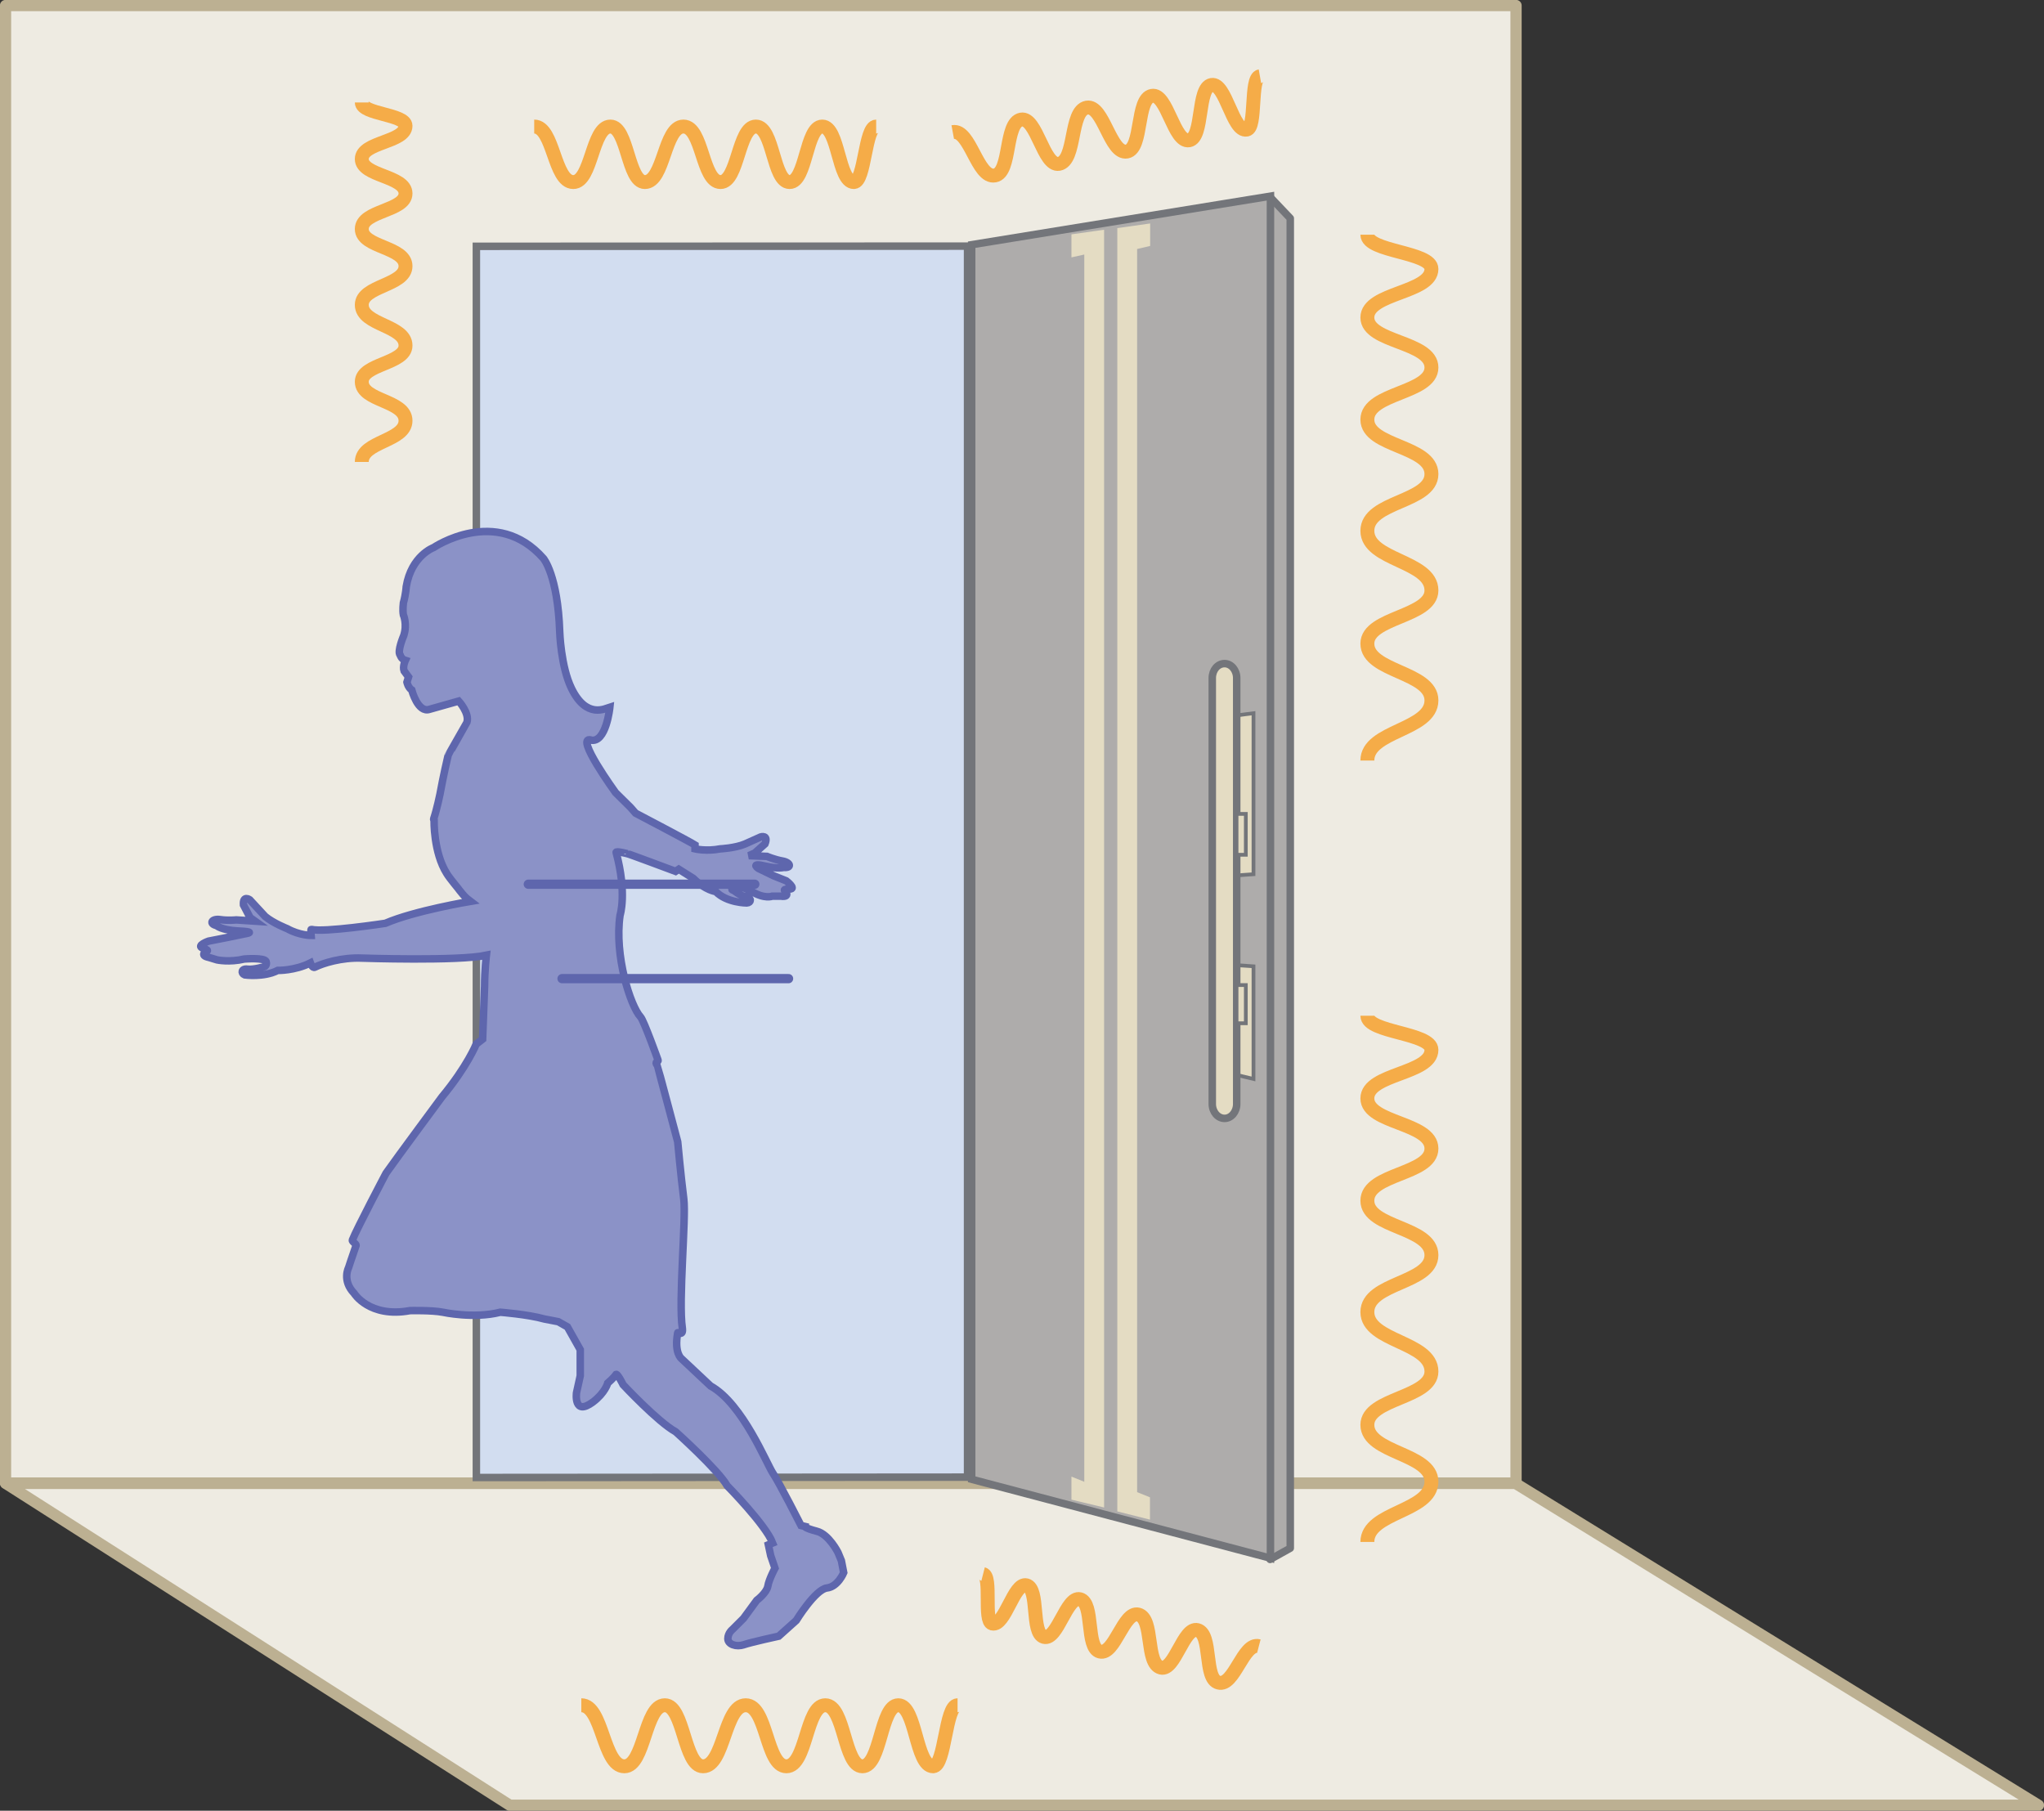
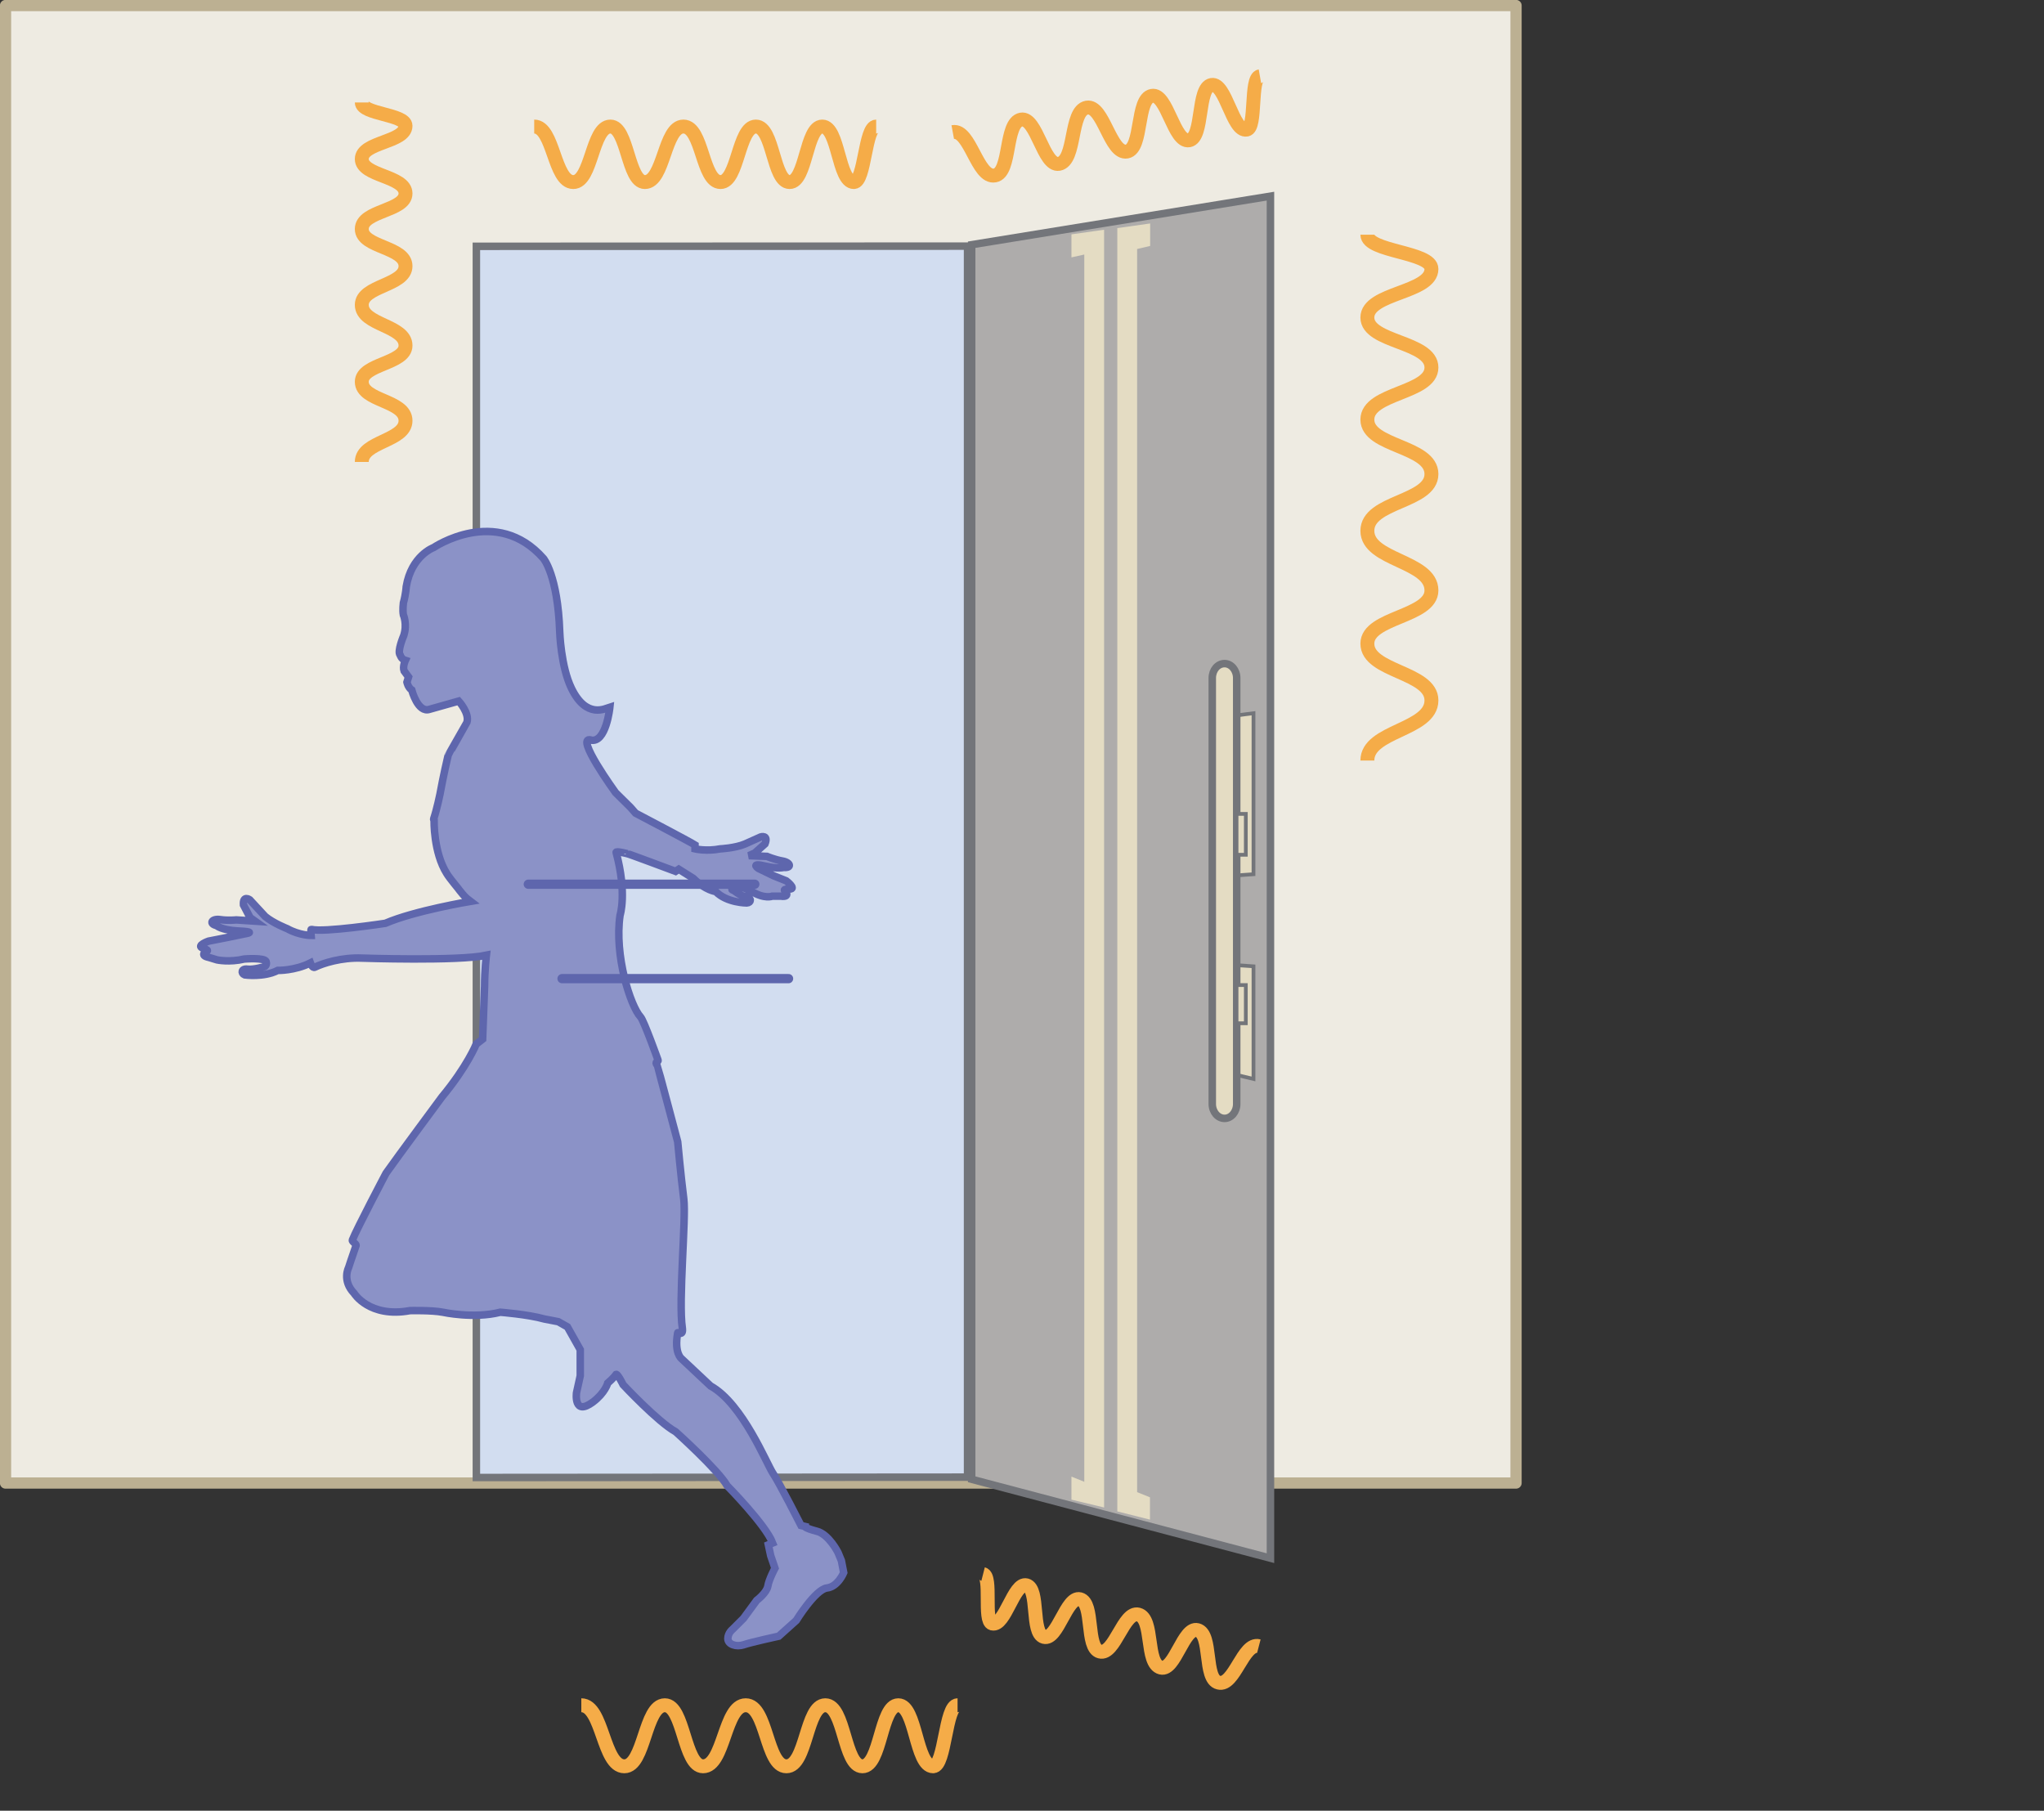
<svg xmlns="http://www.w3.org/2000/svg" id="Layer_2" viewBox="0 0 114.52 101.45">
  <rect x="0" y="0" width="114.52" height="101.45" fill="#333333" stroke="none" />
  <defs>
    <style>
      .cls-1, .cls-2, .cls-3 {
        fill: #e4dcc3;
      }

      .cls-1, .cls-2, .cls-4, .cls-5, .cls-6 {
        stroke: #73757a;
      }

      .cls-1, .cls-7, .cls-4, .cls-5, .cls-6 {
        stroke-width: .42px;
      }

      .cls-8 {
        stroke: #f5ac48;
        stroke-width: .78px;
      }

      .cls-8, .cls-9 {
        fill: none;
      }

      .cls-2 {
        stroke-width: .21px;
      }

      .cls-7 {
        fill: #8b92c7;
      }

      .cls-7, .cls-9 {
        stroke: #5e66ad;
      }

      .cls-4, .cls-5 {
        fill: #aeacab;
      }

      .cls-9 {
        stroke-width: .52px;
      }

      .cls-9, .cls-10 {
        stroke-linecap: round;
      }

      .cls-9, .cls-10, .cls-5 {
        stroke-linejoin: round;
      }

      .cls-10 {
        fill: #eeebe2;
        stroke: #bcb092;
        stroke-width: .63px;
      }

      .cls-6 {
        fill: #d2ddf0;
      }
    </style>
  </defs>
  <g id="_レイヤー_2" data-name="レイヤー_2">
    <g>
      <g>
        <rect class="cls-10" x=".31" y=".31" width="84.63" height="82.78" />
-         <polygon class="cls-10" points="114.21 101.14 84.91 83.11 .32 83.11 28.56 101.14 114.21 101.14" />
-         <polygon class="cls-5" points="72.29 86.74 72.29 12.23 71.16 11.04 71.16 87.37 72.29 86.74" />
        <polygon class="cls-4" points="71.18 87.3 71.18 10.99 54.44 13.71 54.44 82.88 71.18 87.3" />
        <polygon class="cls-6" points="54.21 82.76 54.21 13.79 26.69 13.8 26.69 82.78 54.21 82.76" />
        <path class="cls-8" d="M29.93,7.09c1.1,0,1.1,3.11,2.19,3.11,1.04,0,1.04-3.11,2.08-3.11.97,0,.97,3.11,1.93,3.11,1.08,0,1.08-3.11,2.16-3.11s1.04,3.11,2.08,3.11c.99,0,.99-3.11,1.98-3.11s.95,3.11,1.89,3.11.91-3.11,1.83-3.11.89,3.11,1.77,3.11c.62,0,.62-3.11,1.25-3.11" />
        <path class="cls-8" d="M32.57,95.54c1.21,0,1.21,3.42,2.41,3.42,1.14,0,1.14-3.42,2.27-3.42,1.07,0,1.07,3.42,2.14,3.42,1.19,0,1.19-3.42,2.39-3.42s1.14,3.42,2.28,3.42,1.09-3.42,2.18-3.42,1.04,3.42,2.08,3.42,1.01-3.42,2.01-3.42.97,3.42,1.95,3.42c.68,0,.68-3.42,1.37-3.42" />
        <path class="cls-8" d="M53.38,7.4c.98-.18,1.37,2.61,2.36,2.43.92-.16.54-2.95,1.47-3.13.87-.16,1.25,2.63,2.12,2.48.97-.18.59-2.97,1.56-3.15.93-.17,1.31,2.63,2.25,2.46.89-.17.51-2.96,1.4-3.12.85-.16,1.23,2.64,2.08,2.49.82-.15.44-2.95,1.26-3.1.8-.14,1.18,2.65,1.97,2.5.56-.09.18-2.89.74-2.99" />
        <path class="cls-8" d="M70.53,92.23c-.88-.23-1.38,2.28-2.26,2.04-.84-.21-.34-2.72-1.18-2.94-.78-.2-1.27,2.3-2.05,2.1-.88-.23-.38-2.74-1.26-2.97-.83-.21-1.33,2.29-2.16,2.07-.8-.21-.31-2.72-1.11-2.93-.76-.19-1.26,2.31-2.02,2.11-.74-.2-.25-2.7-.98-2.89-.71-.18-1.2,2.31-1.92,2.14-.5-.14,0-2.64-.51-2.77" />
        <path class="cls-8" d="M76.61,42.61c0-1.69,3.59-1.69,3.59-3.37,0-1.6-3.59-1.6-3.59-3.18,0-1.49,3.59-1.49,3.59-2.98,0-1.67-3.59-1.67-3.59-3.34s3.59-1.59,3.59-3.18-3.59-1.53-3.59-3.05,3.59-1.46,3.59-2.92-3.59-1.4-3.59-2.8,3.59-1.37,3.59-2.72c0-.96-3.59-.96-3.59-1.92" />
        <path class="cls-8" d="M20.27,25.88c0-1.16,2.45-1.16,2.45-2.31s-2.45-1.09-2.45-2.18c0-1.01,2.45-1.01,2.45-2.03,0-1.14-2.45-1.14-2.45-2.28,0-1.08,2.45-1.08,2.45-2.17s-2.45-1.04-2.45-2.08,2.45-1,2.45-1.99-2.45-.97-2.45-1.93,2.45-.93,2.45-1.86c0-.65-2.45-.65-2.45-1.31" />
-         <path class="cls-8" d="M76.61,86.39c0-1.69,3.59-1.69,3.59-3.38,0-1.59-3.59-1.59-3.59-3.18,0-1.5,3.59-1.5,3.59-2.99,0-1.67-3.59-1.67-3.59-3.33s3.59-1.6,3.59-3.19-3.59-1.52-3.59-3.05,3.59-1.46,3.59-2.92-3.59-1.41-3.59-2.81,3.59-1.36,3.59-2.72c0-.96-3.59-.96-3.59-1.91" />
        <path class="cls-7" d="M33.11,41.46c-.95-.26,1.38,2.95,1.38,2.95l.84.83.28.32s3.05,1.6,3.33,1.78v.22s.64.15,1.41,0c0,0,.83-.04,1.38-.27l.89-.4s.45-.14.24.39l-.57.51-.33.15,1.01.04s.42.18.87.26c.46.08.54.4.07.36,0,0-.34.09-1.01-.07-.93-.22-.4.13-.4.13l.85.41.7.28s.6.46.19.46c-.41,0-.27.09-.27.09,0,0,.36.38-.22.31h-.48s-.44.18-1.18-.28c0,0-.89-.44-1.03-.24-.14.2.03.18.03.18,0,0,.36.31.7.37.34.07.3.34.05.35,0,0-1.12,0-1.74-.64,0,0-.57-.06-1.26-.74l-.81-.51-.18.12s-2.7-1.01-2.7-.99c0,0-.66-.17-.63-.07.62,2.3.22,3.52.22,3.52-.33,2.24.58,5.09,1.15,5.7.19.21.98,2.42.98,2.42.04.09-.22.07-.05.28.02.03,1.15,4.29,1.15,4.29,0,0,.17,1.86.34,3.2.14,1.1-.31,5.72-.08,7.24.06.48-.25.21-.26.26-.21,1.14.21,1.45.21,1.45l1.63,1.53c1.81,1,3.15,4.39,3.5,4.9.35.52,1.57,2.92,1.57,2.92l.21.05s-.02.09.67.27c.68.17,1.19,1.19,1.19,1.19l.19.46.13.67s-.32.79-.94.86c-.65.08-1.72,1.82-1.72,1.82l-.98.88s-1.56.34-1.96.48c-.42.14-.89-.02-.89-.34s.26-.52.26-.52l.62-.62.74-1.01s.55-.41.62-.79c.06-.38.4-1.01.4-1.01l-.24-.7-.13-.61.24-.1c-.39-1.02-2.55-3.21-2.55-3.21-.48-.86-2.88-3.02-2.88-3.02-1-.55-2.95-2.64-2.95-2.64,0,0-.34-.7-.41-.56-.07.14-.45.47-.45.47,0,0-.14.54-.83,1.06-1.1.82-.92-.52-.92-.52l.21-.95v-1.46l-.72-1.28-.51-.29-.78-.15c-.92-.26-2.47-.38-2.47-.38-1.49.38-3.22,0-3.22,0-.62-.12-1.84-.09-1.84-.09-2.28.42-3.13-.97-3.13-.97-.69-.72-.31-1.44-.31-1.44,0,0,.2-.62.42-1.24.03-.08-.24-.22-.21-.3.24-.62,1.89-3.75,1.89-3.75.59-.84,3.13-4.27,3.13-4.27,1.42-1.71,1.92-2.96,1.92-2.96l.36-.28.11-2.97c0-.87.1-1.73.1-1.73-1.58.34-6.97.16-6.97.16-1.14-.05-2.2.29-2.64.51-.14.07-.25-.24-.25-.24-.87.44-1.83.42-1.83.42-.78.4-1.85.25-1.85.25-.23-.09-.18-.37.16-.32.35.04.94-.14.94-.14,0,0,.17-.06.1-.29-.08-.23-1.22-.14-1.22-.14-.84.2-1.53.05-1.53.05l-.46-.14c-.57-.12-.11-.36-.11-.36,0,0,.16-.03-.23-.16-.39-.14.32-.39.32-.39l1.07-.21,1.12-.23s.44-.09-.52-.13c-.96-.05-1.21-.3-1.21-.3-.46-.11-.27-.4.18-.34.46.07.92.02.92.02l1.05.07-.28-.2-.37-.71c-.04-.56.35-.29.35-.29l.87.94c.46.38,1.23.68,1.23.68.68.38,1.34.38,1.34.38,0,0-.03-.35.01-.34.67.19,4.15-.34,4.15-.34,1.64-.71,4.77-1.23,4.77-1.23-.29-.22-.34-.28-.59-.59-.03-.06-.56-.67-.74-.97-.75-1.19-.71-2.98-.71-2.98,0,0-.04-.05-.02-.09.18-.54.35-1.37.35-1.37.18-.99.43-2.08.45-2.15,0-.02,1.05-1.85,1.06-1.88.16-.51-.46-1.19-.46-1.19l-1.63.46c-.66.23-1-1.08-1-1.08-.21-.14-.27-.44-.27-.44l.09-.29-.25-.34c-.09-.25.07-.59.07-.59-.23-.07-.29-.3-.29-.3-.18-.2.2-1.09.2-1.09.21-.64-.02-1.16-.02-1.16-.05-.26,0-.67,0-.67.14-.5.16-.91.16-.91.29-1.74,1.53-2.19,1.53-2.19,0,0,3.52-2.39,6.16.61,0,0,.8.94.91,4.11,0,0,.06,1.94.66,3.17.84,1.72,1.89,1.13,2.15,1.05,0,0-.21,2.07-1.09,1.84Z" />
      </g>
      <polygon class="cls-3" points="64.44 13.78 64.44 12.52 62.6 12.78 62.6 84.68 64.43 85.14 64.43 83.89 63.71 83.6 63.71 13.95 64.44 13.78" />
      <polygon class="cls-3" points="60.03 13.13 60.03 14.42 60.75 14.26 60.75 83.02 60.03 82.73 60.03 84.02 61.86 84.46 61.86 12.87 60.03 13.13" />
      <g>
        <polygon class="cls-2" points="70.23 48.98 68.25 49.12 68.25 40.21 70.23 39.96 70.23 48.98" />
        <polygon class="cls-2" points="70.23 60.45 68.25 59.98 68.25 54.01 70.23 54.14 70.23 60.45" />
        <path class="cls-1" d="M69.29,61.85c0,.45-.31.81-.68.81h0c-.38,0-.69-.36-.69-.81v-23.86c0-.45.3-.81.69-.81h0c.37,0,.68.36.68.81v23.86Z" />
        <rect class="cls-2" x="69.28" y="45.6" width=".52" height="2.29" />
        <rect class="cls-2" x="69.28" y="55.19" width=".52" height="2.14" />
      </g>
      <line class="cls-9" x1="29.6" y1="49.54" x2="42.29" y2="49.54" />
      <line class="cls-9" x1="31.49" y1="54.83" x2="44.18" y2="54.83" />
    </g>
  </g>
</svg>